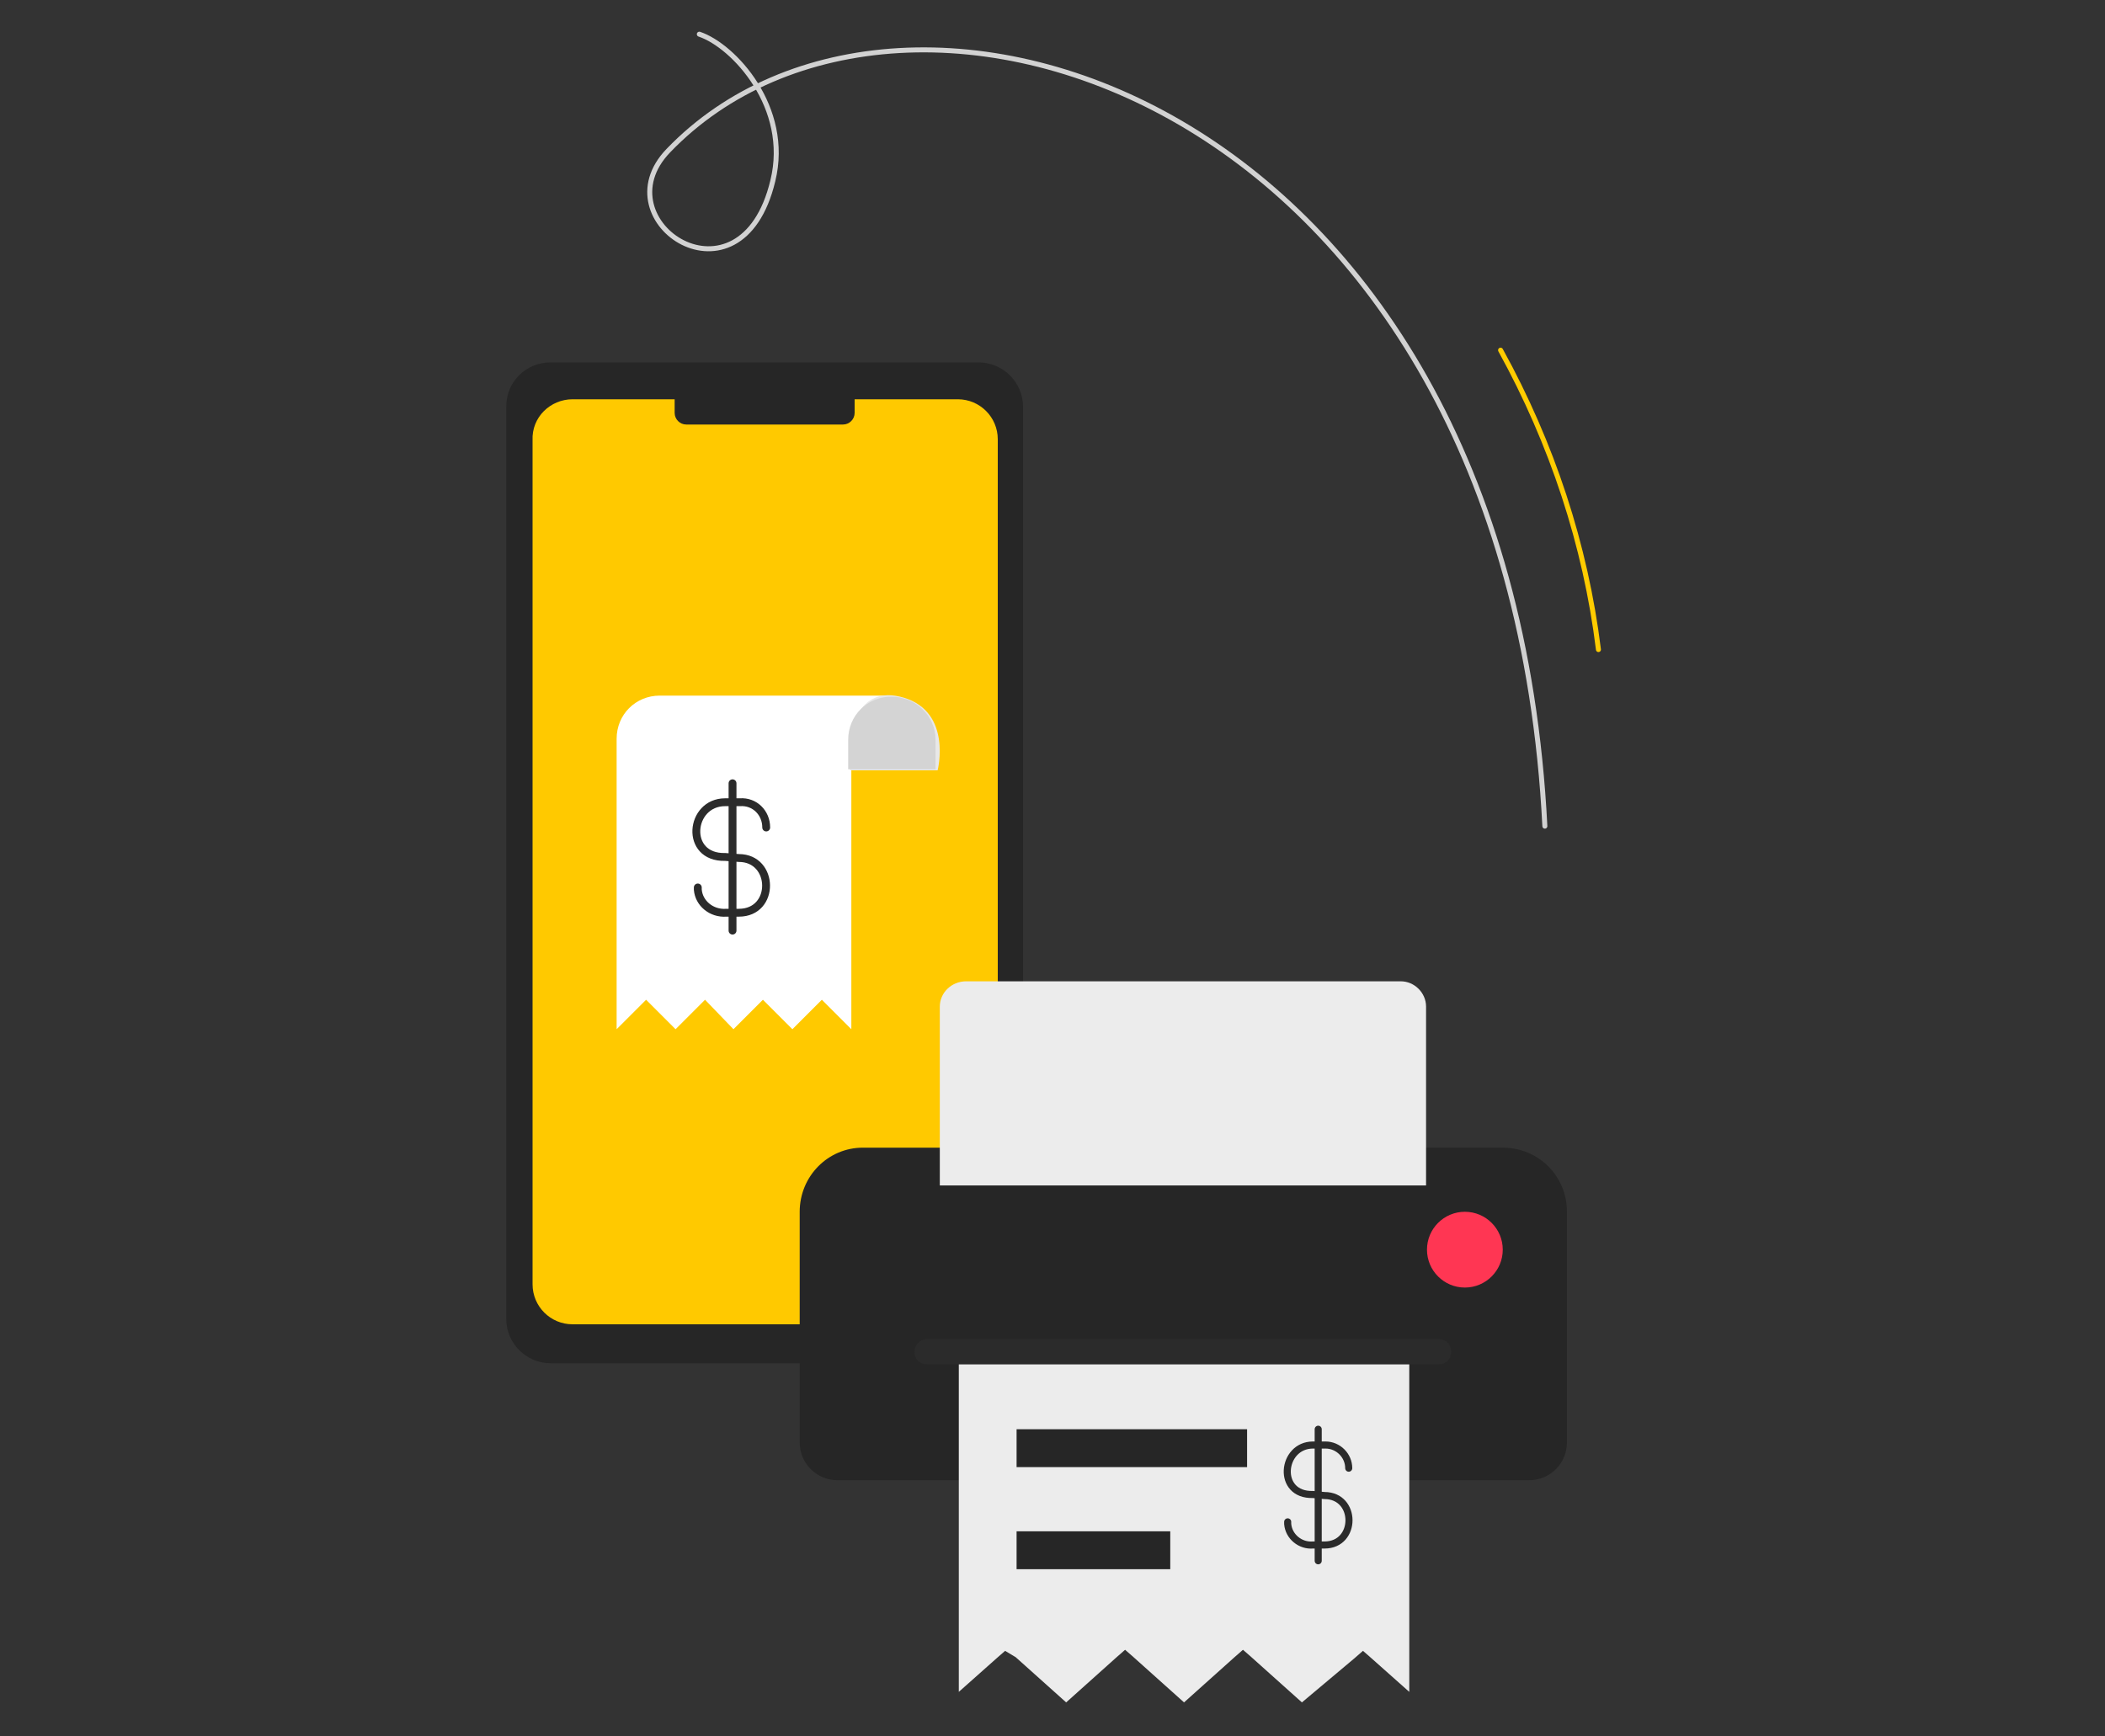
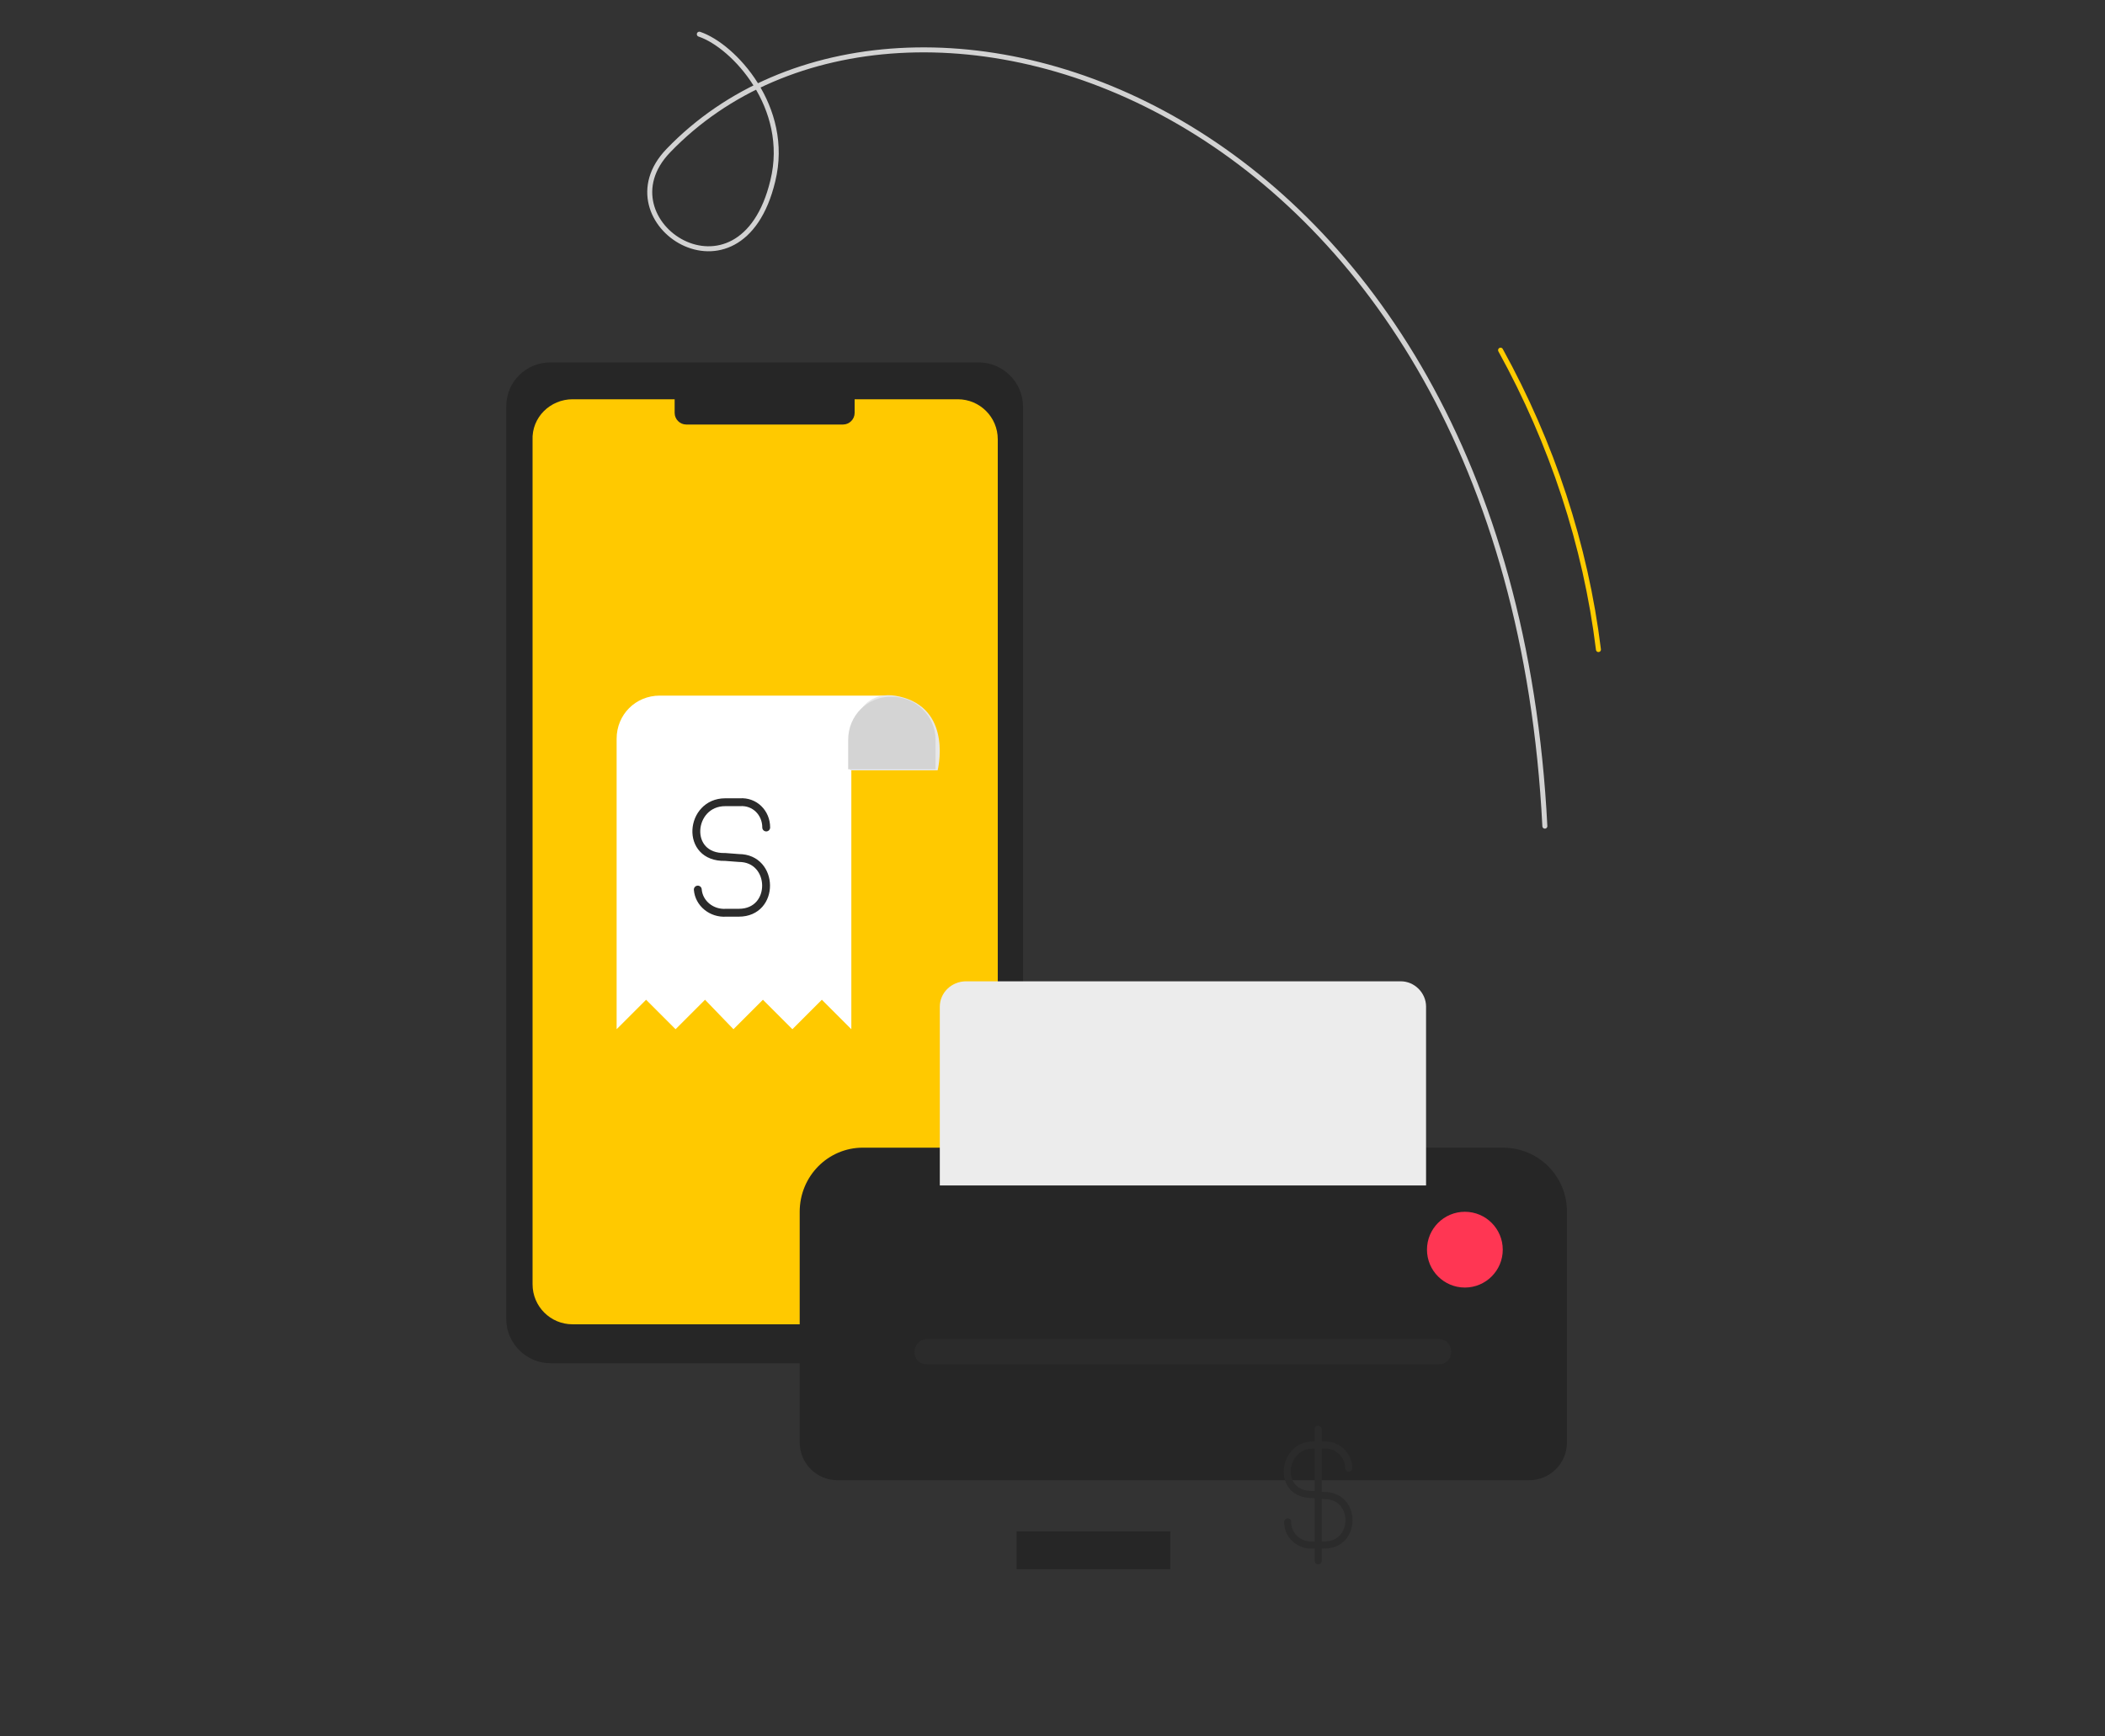
<svg xmlns="http://www.w3.org/2000/svg" version="1.1" id="Layer_1" x="0px" y="0px" viewBox="0 0 200 165" style="enable-background:new 0 0 200 165;" xml:space="preserve">
  <rect x="0" y="0" width="200" height="165" fill="#333333" stroke="none" />
  <style type="text/css">
	.st0{fill:#262626;}
	.st1{fill:#FFC900;}
	.st2{fill:#FFFFFF;}
	.st3{fill:#E8E8E8;}
	.st4{fill:#D4D4D4;}
	.st5{fill:none;stroke:#2B2B2B;stroke-width:0.747;stroke-linecap:round;stroke-linejoin:round;}
	.st6{fill:#ECECEC;}
	.st7{fill:none;stroke:#2B2B2B;stroke-width:0.672;stroke-linecap:round;stroke-linejoin:round;}
	.st8{fill:#FF3653;}
	.st9{fill:#2B2B2B;}
	.st10{fill:none;stroke:#D2D2D2;stroke-width:0.474;stroke-linecap:round;stroke-miterlimit:10;}
	.st11{fill:none;stroke:#FFCC00;stroke-width:0.474;stroke-linecap:round;stroke-miterlimit:10;}
</style>
  <g>
    <g id="Group_511_1_" transform="translate(0 41.639)">
      <g id="Group_388_1_">
        <path id="Rectangle_7_1_" class="st0" d="M52.3-7.2H93c2.3,0,4.2,1.9,4.2,4.2v86.7c0,2.3-1.9,4.2-4.2,4.2H52.3     c-2.3,0-4.2-1.9-4.2-4.2V-3C48.1-5.4,50-7.2,52.3-7.2z" />
        <path id="Rectangle_8_1_" class="st1" d="M54.4-3.7h36.6c2.1,0,3.8,1.7,3.8,3.8v80.3c0,2.1-1.7,3.8-3.8,3.8H54.4     c-2.1,0-3.8-1.7-3.8-3.8V0.2C50.5-2,52.3-3.7,54.4-3.7z" />
        <path id="Rectangle_9_1_" class="st0" d="M65.2-4.9h14.9c0.6,0,1.1,0.5,1.1,1.1v1.4c0,0.6-0.5,1.1-1.1,1.1H65.2     c-0.6,0-1.1-0.5-1.1-1.1v-1.4C64.1-4.4,64.6-4.9,65.2-4.9z" />
        <g id="Group_510_1_" transform="translate(9.887 29.86)">
          <g id="Group_984_1_">
            <path id="Path_139_1_" class="st2" d="M74.9-5.4H52.8c-2.3,0-4.1,1.8-4.1,4.1v27.6l2.8-2.8l2.8,2.8l2.8-2.8l2.7,2.8l2.8-2.8       l2.8,2.8l2.8-2.8l2.8,2.8V-1.2" />
            <path id="Path_142_1_" class="st3" d="M79.2,1.7c0,0,1.4-5.5-3.2-6.9s-5.1,3.8-5.1,3.8v3.1H79.2z" />
            <path id="Path_140_1_" class="st4" d="M79-1.2v2.8h-8.3v-2.8c0-2.3,1.8-4.1,4.1-4.1S79-3.5,79-1.2L79-1.2z" />
          </g>
          <g id="Group_397_1_" transform="translate(7.312 7.931)">
-             <path id="Path_73_1_" class="st5" d="M55.6-0.8c0-1.4-1.1-2.5-2.5-2.4c0,0,0,0,0,0c-0.1,0-0.1,0-0.2,0h-1.2       c-3.4,0-3.9,5.3,0,5.2L53,2.1c3.4,0,3.5,5.2,0,5.2h-1.2c-1.4,0.1-2.6-0.9-2.7-2.2c0,0,0,0,0,0c0-0.1,0-0.2,0-0.2" />
-             <line id="Line_12_1_" class="st5" x1="52.4" y1="9" x2="52.4" y2="-5" />
+             <path id="Path_73_1_" class="st5" d="M55.6-0.8c0-1.4-1.1-2.5-2.5-2.4c0,0,0,0,0,0c-0.1,0-0.1,0-0.2,0h-1.2       c-3.4,0-3.9,5.3,0,5.2L53,2.1c3.4,0,3.5,5.2,0,5.2h-1.2c-1.4,0.1-2.6-0.9-2.7-2.2c0,0,0,0,0,0" />
          </g>
        </g>
      </g>
    </g>
    <g id="Group_513_1_" transform="translate(26.28 97.147)">
      <g id="Rectangle_1_" transform="translate(0 14.907)">
        <path id="Path_327_1_" class="st0" d="M55.7-3h60.8c3.4,0,6.1,2.7,6.1,6.1c0,0,0,0,0,0v21.9c0,2-1.6,3.6-3.6,3.6l0,0H53.3     c-2,0-3.6-1.6-3.6-3.6l0,0V3.1C49.7-0.3,52.4-3,55.7-3C55.7-3,55.7-3,55.7-3z" />
      </g>
      <g id="Path_2_" transform="translate(14.218 33.32)">
-         <path id="Path_328_1_" class="st6" d="M83.2,31.3l-4.8-4.3l-0.8-0.7l-0.8,0.7l-4.8,4.3l-4.8-4.3l-0.8-0.7l-0.8,0.7l-4.8,4.3     l-4.8-4.3L55,26.4l-0.8,0.7l-3.6,3.2V-1.9h42.8v32.2l-3.6-3.2l-0.8-0.7l-0.8,0.7L83.2,31.3z" />
        <g id="Group_512_1_" transform="translate(5.29 6.843)">
          <path id="Combined_Shape_2_" class="st0" d="M50.8,11.8V8.2h14.6v3.6H50.8z M50.8,2.1v-3.6h21.9v3.6H50.8z" />
          <g id="Group_397-2_1_" transform="translate(24.257 0.001)">
            <path id="Path_73-2_1_" class="st7" d="M58.1,2.2c0-1.2-1-2.2-2.2-2.2c0,0,0,0,0,0c0,0-0.1,0-0.1,0h-1.1c-3,0-3.5,4.8,0,4.7       l1.1,0.1c3.1,0,3.1,4.7,0,4.7h-1.1c-1.2,0.1-2.3-0.8-2.4-2c0,0,0,0,0,0c0-0.1,0-0.1,0-0.2" />
            <line id="Line_12-2_1_" class="st7" x1="55.2" y1="11" x2="55.2" y2="-1.5" />
          </g>
        </g>
      </g>
      <g id="Rectangle-2_1_" transform="translate(12.613)">
        <path id="Path_329_1_" class="st6" d="M52.9-3.9h41.3c1.3,0,2.4,1.1,2.4,2.4v17H50.4v-17C50.4-2.8,51.5-3.9,52.9-3.9z" />
      </g>
      <circle id="Oval_1_" class="st8" cx="112.9" cy="21.6" r="3.6" />
      <path id="Rectangle-3_1_" class="st9" d="M61.8,30.1h48.6c0.7,0,1.2,0.5,1.2,1.2c0,0,0,0,0,0l0,0c0,0.7-0.5,1.2-1.2,1.2l0,0H61.8    c-0.7,0-1.2-0.5-1.2-1.2v0l0,0C60.6,30.7,61.1,30.1,61.8,30.1C61.8,30.1,61.8,30.1,61.8,30.1z" />
    </g>
    <g id="Group_386_1_" transform="translate(10.279 13.555) rotate(-11)">
      <path id="Path_23_1_" class="st10" d="M121.6,89.8c9.8-68.8-43.2-97.4-69.5-78.9c-7.7,5.4,3.8,16.6,9.2,4.7c3-6.5-1.2-13.3-4.2-15    " />
      <path id="Path_24_1_" class="st11" d="M129.8,74.3c0.7-10-0.6-20.1-3.7-29.7" />
    </g>
  </g>
</svg>